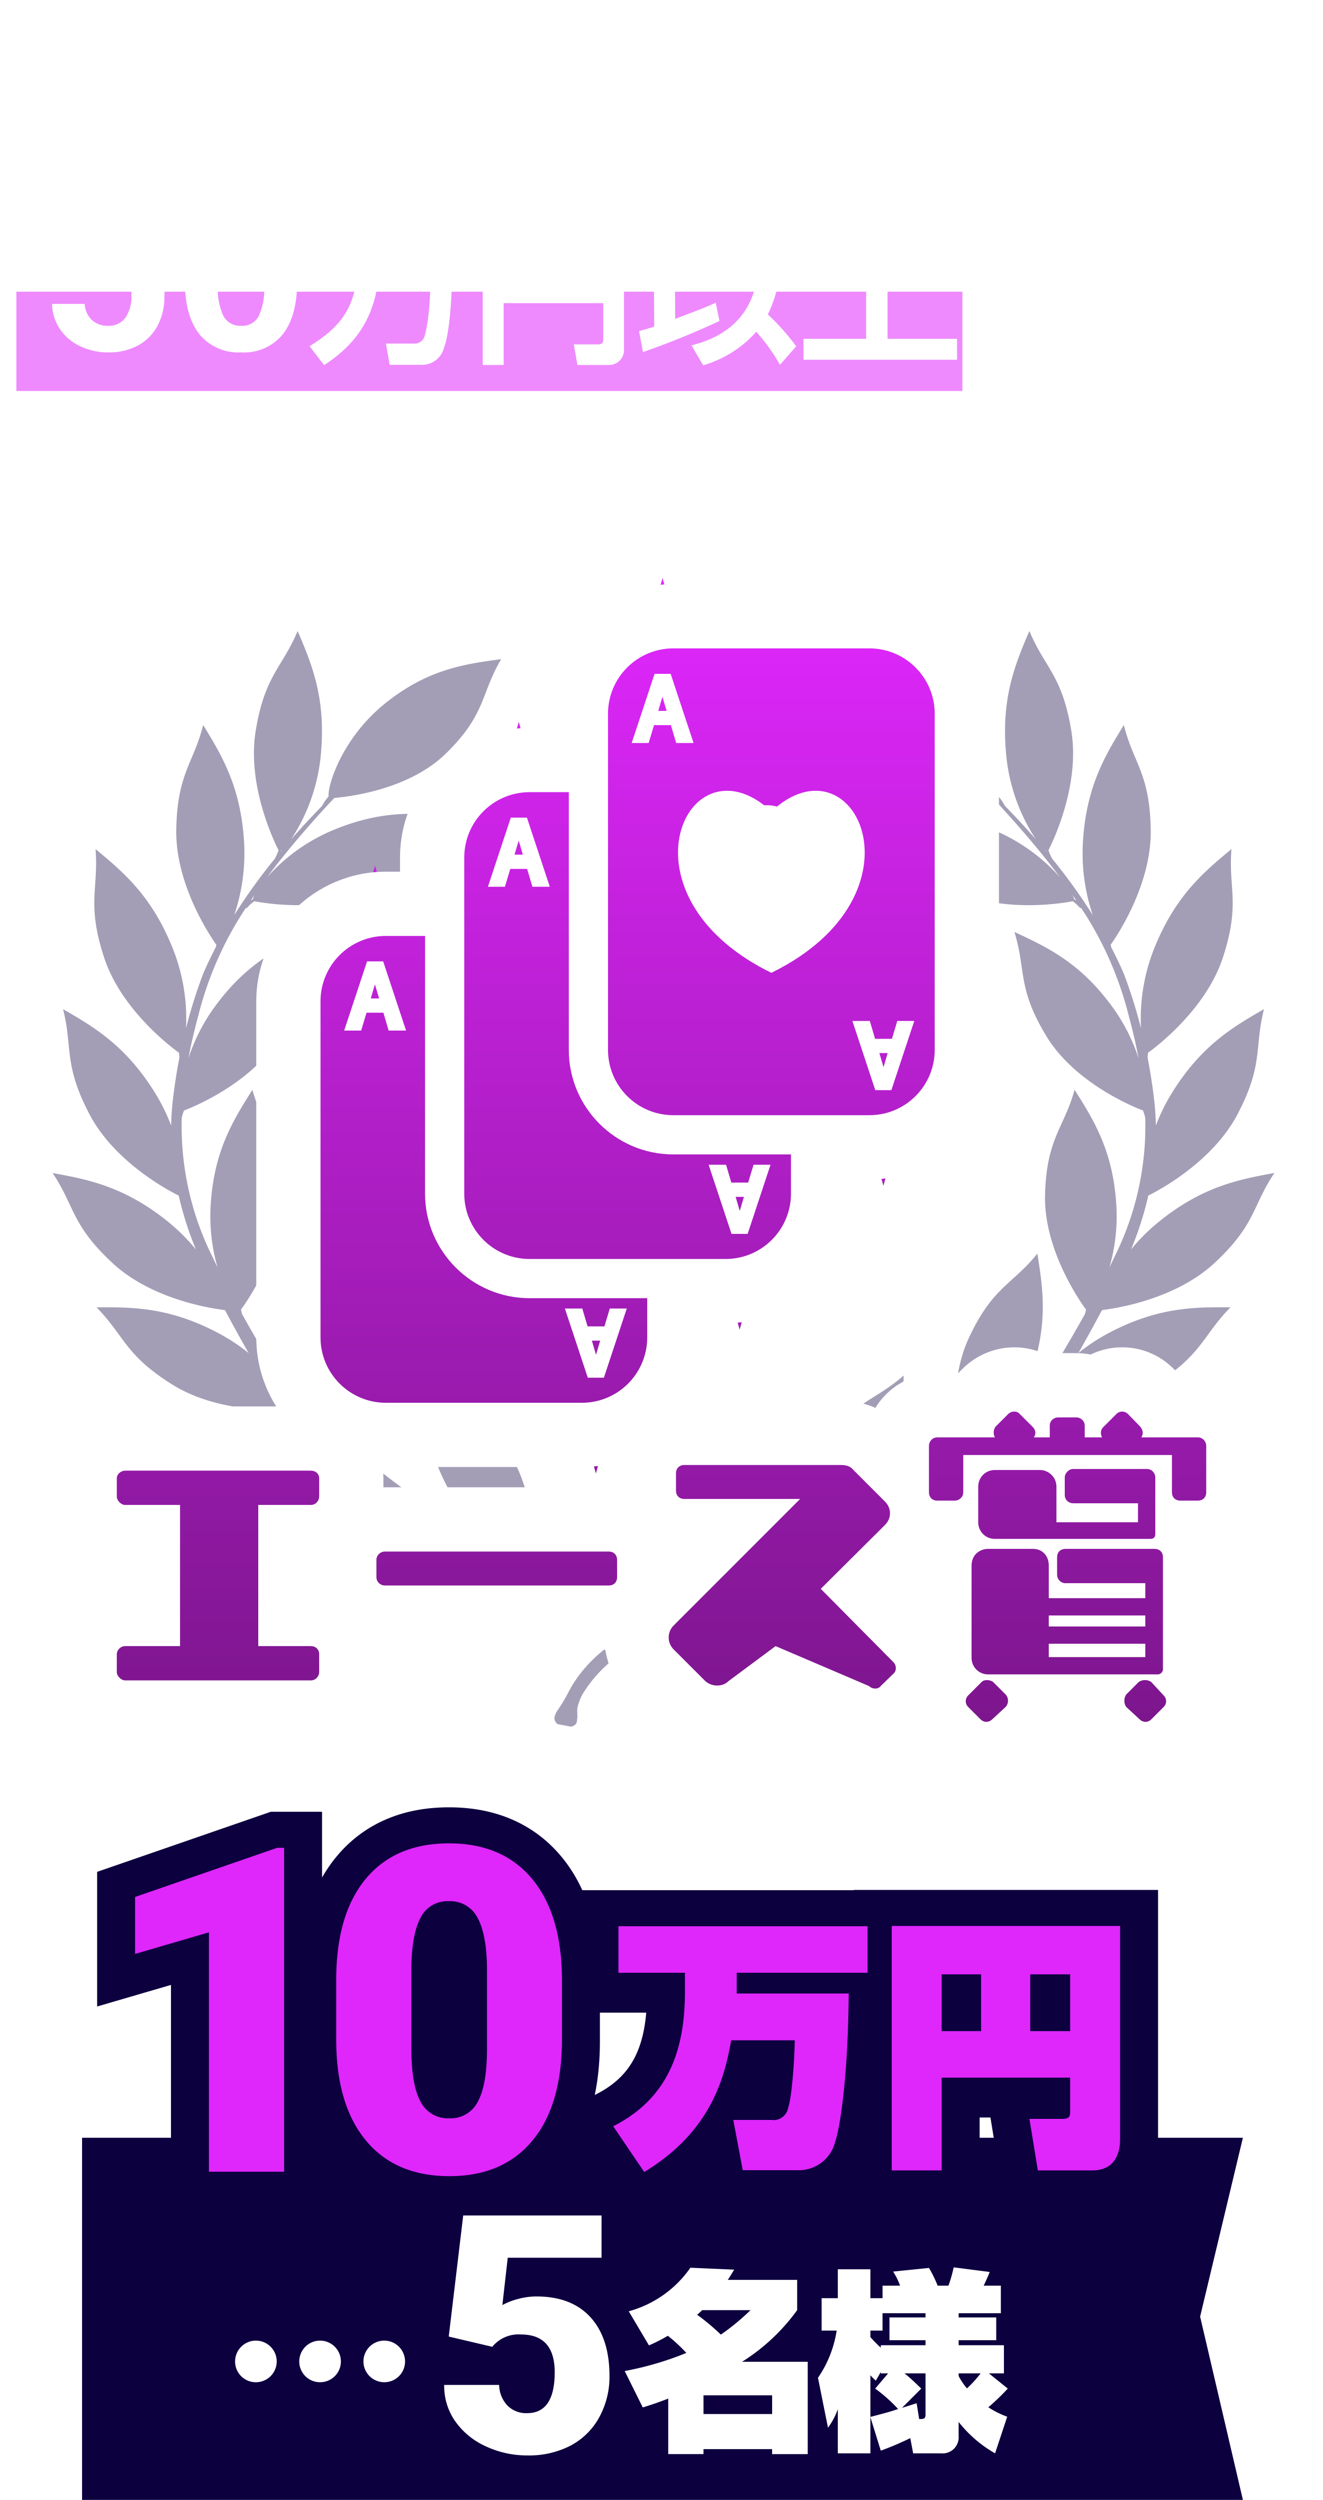
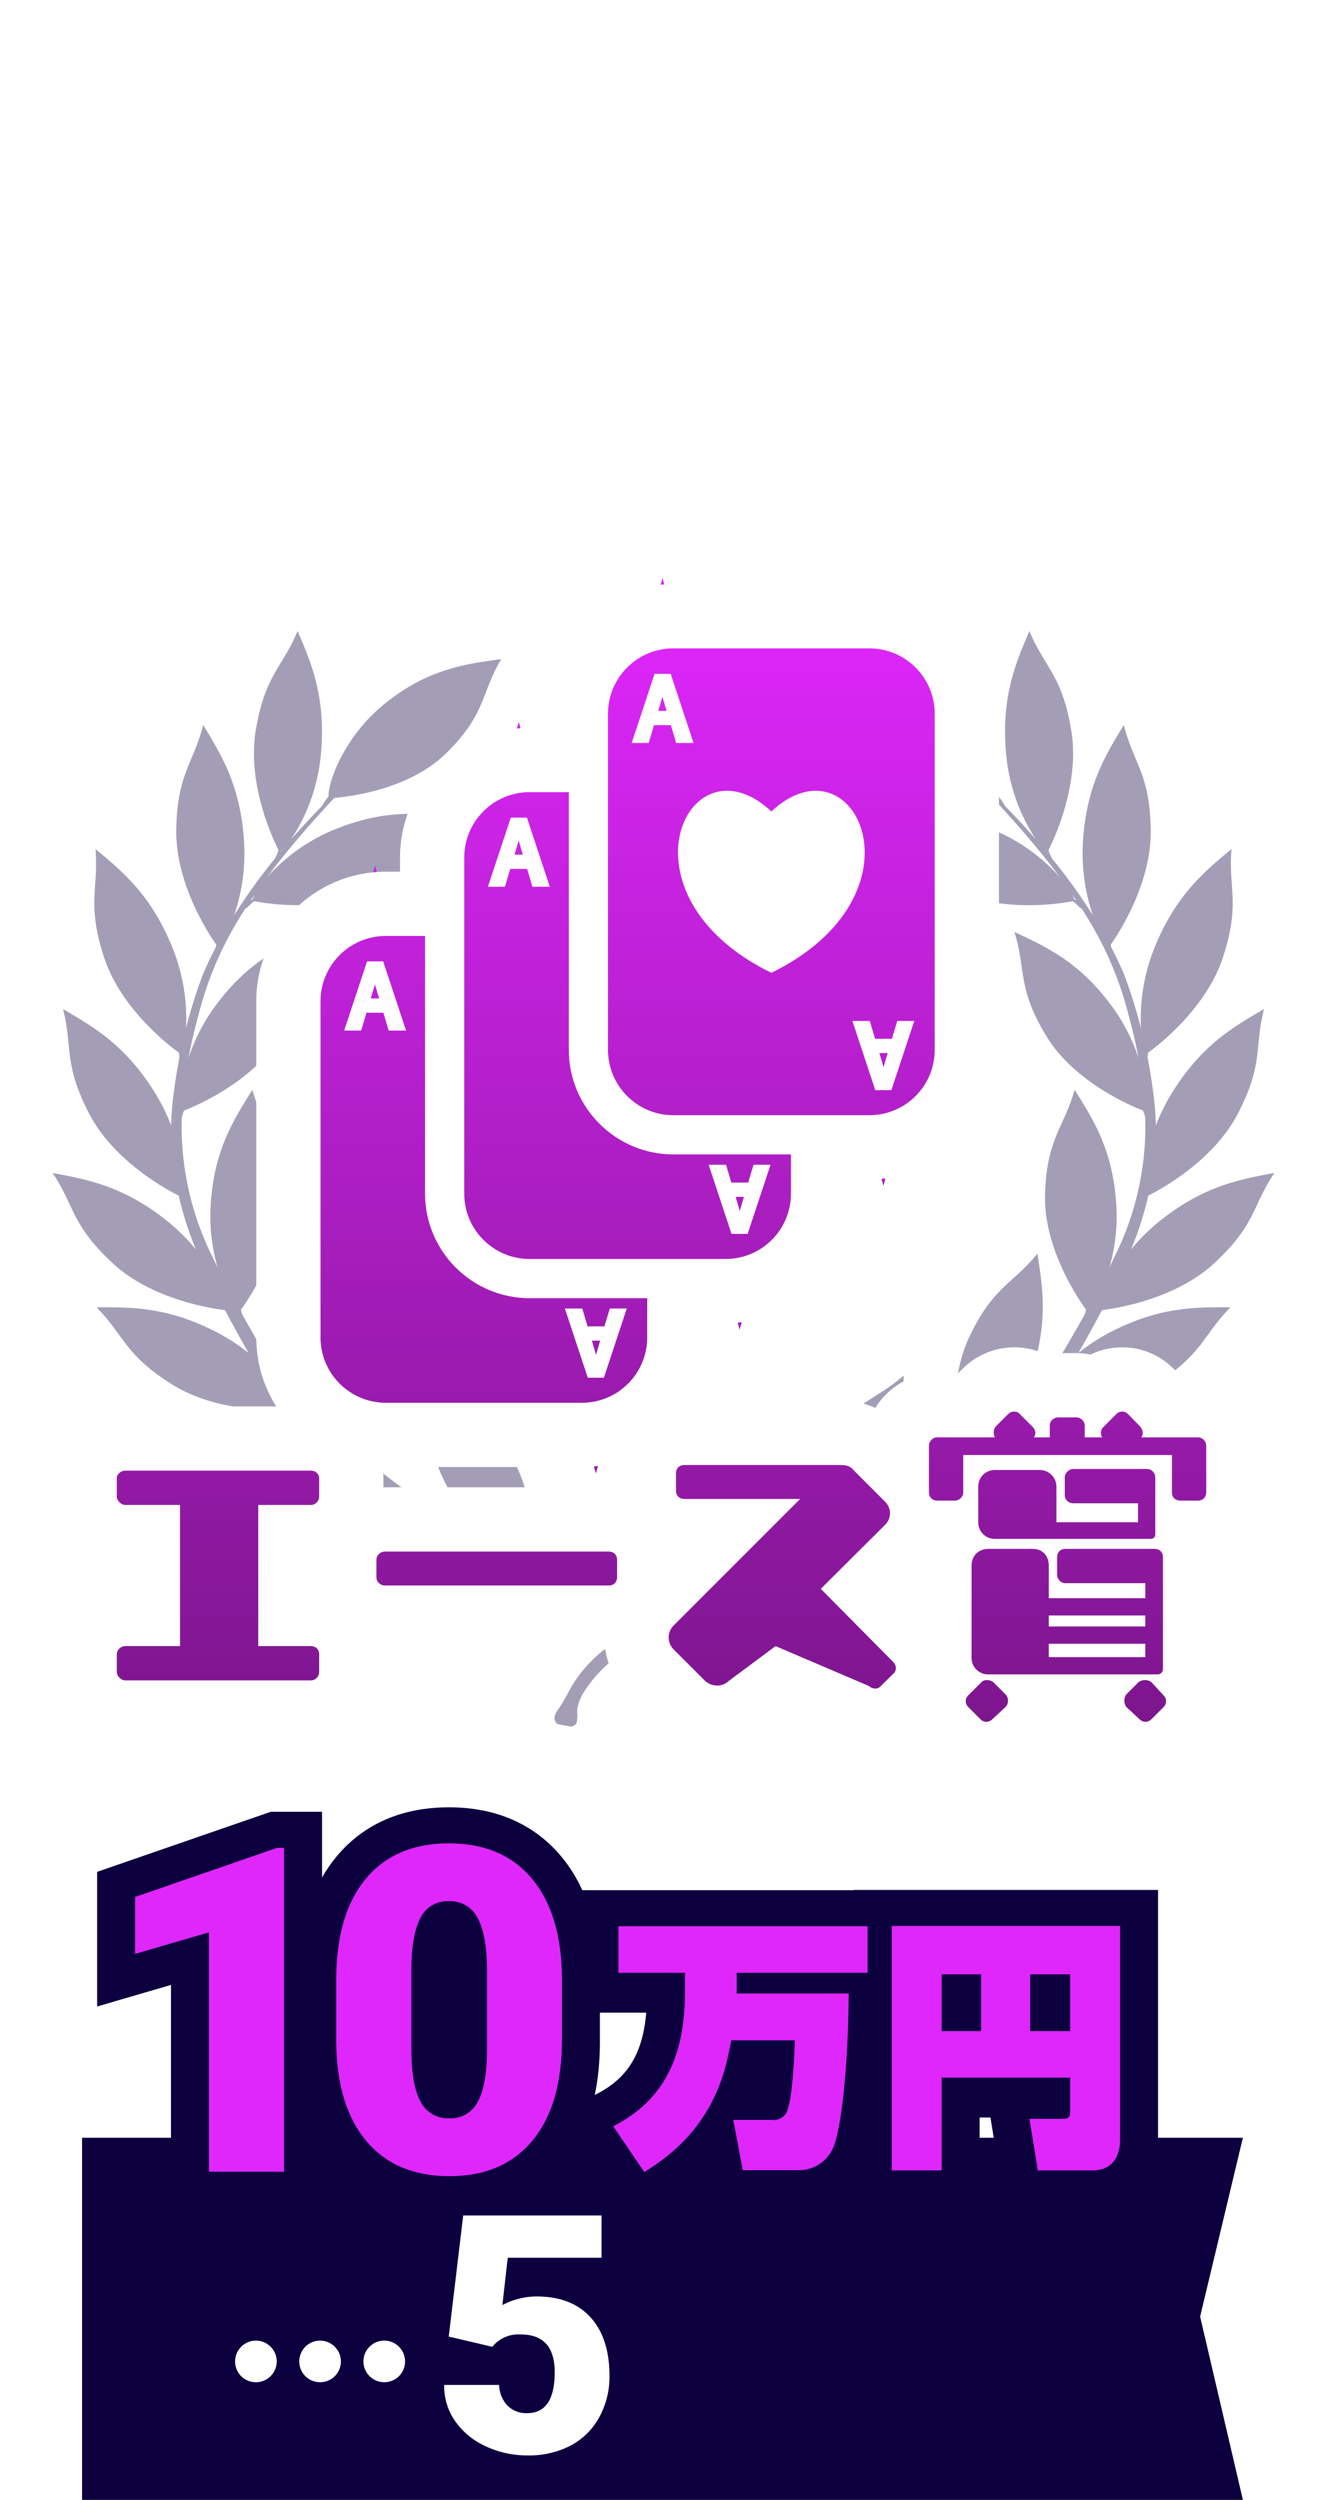
<svg xmlns="http://www.w3.org/2000/svg" width="226.561" height="428" viewBox="0 0 226.561 428">
  <defs>
    <linearGradient id="linear-gradient" x1="0.5" x2="0.5" y2="1" gradientUnits="objectBoundingBox">
      <stop offset="0" stop-color="#e227ff" />
      <stop offset="1" stop-color="#791589" />
    </linearGradient>
    <filter id="中マド_3" x="0" y="91.006" width="226.561" height="223.787" filterUnits="userSpaceOnUse">
      <feOffset dy="3" input="SourceAlpha" />
      <feGaussianBlur stdDeviation="3" result="blur" />
      <feFlood flood-opacity="0.161" />
      <feComposite operator="in" in2="blur" />
      <feComposite in="SourceGraphic" />
    </filter>
  </defs>
  <g id="pre1" transform="translate(1603.812 -1868.643)">
-     <rect id="長方形_41" data-name="長方形 41" width="162" height="17" transform="translate(-1601 1918.583)" fill="#e027fd" opacity="0.54" />
    <path id="パス_632" data-name="パス 632" d="M-39.9-15.232a31.913,31.913,0,0,0,4.34-2.212,24.99,24.99,0,0,0,3.752,3,61.055,61.055,0,0,1-9.828,2.128l1.12,3.416a62.89,62.89,0,0,0,12.6-3.388,42.41,42.41,0,0,0,12.348,3.36l1.2-3.416A35.529,35.529,0,0,1-23.94-14.28a22.736,22.736,0,0,0,5.6-4.816v-3.08H-29.932c.28-.364.448-.588.952-1.316l-3.92-.448c-2.408,2.688-4.676,4.088-8.652,5.628ZM-23.044-19.1A13.821,13.821,0,0,1-27.776-15.9,25.926,25.926,0,0,1-32.62-19.1ZM-38.192-9.128V2.632h3.528v-1.2h13.356v1.2h3.5V-9.128ZM-21.308-6.1v4.4H-34.664V-6.1ZM-4.34-13.888H11.536v-9.1H-4.34ZM8.26-20.72v1.484H-1.092V-20.72Zm0,3.248v1.512H-1.092v-1.512ZM.364-6.1A16.269,16.269,0,0,1-7.252-1.932L-5.964.5A16.339,16.339,0,0,0,3.556-6.1H5.208A15.455,15.455,0,0,1-2.8.5L-.784,2.828A16.433,16.433,0,0,0,8.064-6.1H9.24A41.515,41.515,0,0,1,8.876-1.68c-.112.644-.224,1.12-1.12,1.12H4.424l.5,3.052H8.96A2.471,2.471,0,0,0,11.648.868c.784-1.792.9-9.408.9-9.576H1.036c.364-.5.532-.812.868-1.344h11.34v-2.632H-5.6v2.632h4.34a10.438,10.438,0,0,1-4.228,3.36l-.084-1.316a16.111,16.111,0,0,1-1.848.756v-7.364h1.848v-3.332H-7.42V-23.8h-3.332v5.852h-2.52v3.332h2.52V-6.16c-1.26.392-2.016.56-2.856.756l.364,3.64A72.239,72.239,0,0,0-5.656-4.592l.476.756A14.259,14.259,0,0,0-1.484-6.1ZM36.68-10.836A21.908,21.908,0,0,0,34.1-14.924L31.92-13.776a32.725,32.725,0,0,1,2.52,4.2Zm3.668-1.932a20.3,20.3,0,0,0-2.548-3.78L35.588-15.4a26.653,26.653,0,0,1,2.576,3.976Zm-.364-9.016c-2.856.112-15.68.588-18.088.728-2.072.112-4.312.252-6.188.252l.14,3.92c1.764-.168,10.416-.9,12.376-1.064-6.664,4.256-7.168,8.9-7.168,10.724A7.633,7.633,0,0,0,25.4-.56C27.972.7,30.828,1.288,36.96,1.316l.532-4C25.844-2.3,24.92-5.572,24.92-7.728c0-3.5,3.052-6.44,4.648-7.672A11.947,11.947,0,0,1,36.6-18.088c1.036-.028,2.856.028,3.5.028Zm-144.16,43.8,1.641-14.453H-86.6V12.27H-97.906l-.7,6.113a8.949,8.949,0,0,1,4.277-1.074,8.2,8.2,0,0,1,6.367,2.52,10.064,10.064,0,0,1,2.3,7.051,10.31,10.31,0,0,1-1.162,4.932,8.2,8.2,0,0,1-3.33,3.379,10.4,10.4,0,0,1-5.117,1.2,11.039,11.039,0,0,1-4.785-1.045,8.488,8.488,0,0,1-3.486-2.939A8.011,8.011,0,0,1-104.9,28.09h5.586a4.172,4.172,0,0,0,1.24,2.764,3.932,3.932,0,0,0,2.783.986,3.47,3.47,0,0,0,2.949-1.377,6.379,6.379,0,0,0,1.035-3.9A5.275,5.275,0,0,0-92.5,22.855a4.372,4.372,0,0,0-3.379-1.289,4.886,4.886,0,0,0-3.262,1.055l-.547.508Zm41.25,2.227q0,5.9-2.441,9.023a8.522,8.522,0,0,1-7.148,3.125,8.582,8.582,0,0,1-7.109-3.066q-2.461-3.066-2.52-8.789V19.3q0-5.957,2.471-9.043a8.586,8.586,0,0,1,7.119-3.086,8.594,8.594,0,0,1,7.109,3.057q2.461,3.057,2.52,8.779Zm-5.645-5.755a10.414,10.414,0,0,0-.967-5.152,3.267,3.267,0,0,0-3.018-1.613,3.209,3.209,0,0,0-2.939,1.535,9.745,9.745,0,0,0-1.006,4.8v6.921a10.931,10.931,0,0,0,.947,5.171,3.224,3.224,0,0,0,3.037,1.691,3.17,3.17,0,0,0,2.988-1.623,10.67,10.67,0,0,0,.957-4.966Zm28.464,5.5c-.056,6.72-.952,9.464-1.008,9.66a1.747,1.747,0,0,1-1.848,1.232h-4.76l.644,3.64h5.432a3.845,3.845,0,0,0,3.836-2.828c1.344-3.556,1.428-12.152,1.484-15.092H-48.843c0-.392.028-.784.028-1.372v-2.8h14.9V12.984H-60.267v3.444h7.784v2.8c0,8.092-1.652,11.984-8.316,16.1l2.492,3.248c3.976-2.632,8.288-6.524,9.268-14.588Zm29.6,10.22c0,.448-.14.812-.868.812h-4.172l.616,3.528h5.292a2.563,2.563,0,0,0,2.688-2.716V12.984H-31.147V38.548h3.584V27.964h17.052ZM-27.563,16.316h6.748v8.428h-6.748Zm10.248,0h6.8v8.428h-6.8Zm37.436-3.528-3.78-.028-.084,5.852c-.084,4.9-.336,13.748-11.648,16.576L6.6,38.6a19.3,19.3,0,0,0,9.1-5.74,32.909,32.909,0,0,1,4.06,5.656l2.772-3.164a39.385,39.385,0,0,0-4.844-5.46,24.224,24.224,0,0,0,2.324-10.864ZM-3.707,36.336a139.7,139.7,0,0,0,13.1-5.32L8.753,27.88c-1.68.784-2.212.98-6.944,2.772L1.725,12.62l-3.64.056.14,19.292c-1.456.476-1.876.588-2.6.784Zm7.9-20.664a41.811,41.811,0,0,1,5.6,7.476l3.136-2.38a38.738,38.738,0,0,0-5.992-7.252ZM34.513,12.2V34.068H23.789v3.584H50.081V34.068h-11.9V23.708H48.429V20.1H38.181V12.2ZM61.981,33.872V38.6h3.108V33.872H73.6V35.02c0,.2-.028.588-.672.588H70.073l.364,3h3.752c1.708,0,2.464-.784,2.464-2.436v-2.3h1.428V31.436H76.653v-7H70.8v-1.12h7.28V20.852H74.3V19.48h2.352V17.352H74.3V16.064h3.192v-2.52H74.3V12.116H71.249v1.428H67.441V12.116h-3v1.428H61.337v2.52h3.108v1.288H62.121V19.48h2.324v1.372H60.693v2.464h7.112v1.12H61.981v7H60.693v2.436Zm-9.408-2.044h7.616V12.816H52.573ZM67.805,26.62v1.4H65.089v-1.4Zm5.8,0v1.4H70.8v-1.4Zm-5.8,3.36v1.456H65.089V29.98Zm5.8,0v1.456H70.8V29.98ZM57.557,20.992v2.464H55.429V20.992Zm0-5.04V18.3H55.429V15.952Zm0,10.248v2.52H55.429V26.2ZM71.249,16.064v1.288H67.441V16.064Zm0,3.416v1.372H67.441V19.48ZM53.469,32.136a12.183,12.183,0,0,1-2.184,4.788l2.436,1.82a16.675,16.675,0,0,0,2.324-5.572Zm3.3,1.092a18.778,18.778,0,0,1,1.932,4.788l2.548-1.064a18.87,18.87,0,0,0-2.072-4.62Zm27.048-16.6h7.364a18.476,18.476,0,0,1-2.94,10.5,19.734,19.734,0,0,1-8.876,7.98l2.352,3.388A22.867,22.867,0,0,0,92.865,24.8c1.82,5.684,5.04,10.024,11.2,13.692l2.408-3.5C96.925,30.064,94.629,22.84,94.825,13.068h-11Z" transform="translate(-1490 1892.583)" fill="#fff" />
    <g id="グループ_117" data-name="グループ 117" transform="translate(-1594.811 1976.669)" opacity="0.38">
      <path id="合体_7" data-name="合体 7" d="M.524,187.155c-.878-.818-.439-1.424-.207-2.029a30.309,30.309,0,0,0,2.042-3.355c3.757-7.334,11.472-11.363,18.8-14.274,6.108-2.427,12.43-4.064,18.445-6.491a7.678,7.678,0,0,0,1.192-1c-.092-1.705-.447-12.557,4.929-20.294,5.539-7.971,8.941-7.729,14.08-12.236-.1,6.165-.229,12.421-4.915,20.531a30.975,30.975,0,0,1-10.181,10.673q1.444-.751,2.848-1.612a163.986,163.986,0,0,0,22.049-15.147c-.386-1.664-2.609-12.291,1.349-20.84,4.079-8.809,7.471-9.157,11.754-14.484.964,6.09,1.92,12.273-1.294,21.071a31.662,31.662,0,0,1-3.884,7.4,56.531,56.531,0,0,0,8.116-9.17c1.748-2.915,3.5-5.9,5.187-8.919a8,8,0,0,0,.2-.8c-1.013-1.375-7.264-10.253-7.014-19.671.257-9.7,3.234-11.367,5.057-17.955,3.3,5.21,6.624,10.51,7.156,19.861a31.651,31.651,0,0,1-1.185,10.543q.431-.883.846-1.767a49.988,49.988,0,0,0,5.282-23.842,7.8,7.8,0,0,0-.384-1.245c-1.6-.607-11.659-4.685-16.549-12.738-5.039-8.3-3.438-11.307-5.472-17.833,5.593,2.595,11.26,5.248,16.772,12.82a31.664,31.664,0,0,1,4.494,8.8c-.446-2.369-1.011-4.779-1.679-7.249A59.482,59.482,0,0,0,90.2,47.42a.927.927,0,0,1-.17.021,7.626,7.626,0,0,0-1.271-1.17c-1.676.327-12.376,2.173-20.78-2.086C59.325,39.8,59.1,36.394,53.925,31.924c6.12-.748,12.334-1.484,21.012,2.039a31.145,31.145,0,0,1,11.635,8.214c-3.126-4.21-6.572-8.2-10.047-12.015l-.007,0,0-.01-.238-.261q-.614-.655-1.234-1.306c-2.964-.253-12.824-1.527-19.022-7.535C49.047,14.291,50,10.752,46.474,4.824c6.26.84,12.609,1.715,19.9,7.594,7.474,6.026,9.865,14.153,9.661,15.908a7.821,7.821,0,0,1,1.114,1.619c1.813,1.858,3.585,3.766,5.3,5.727a31.721,31.721,0,0,1-5.134-15.048C76.544,11.289,78.949,5.6,81.337,0c2.606,6.285,5.627,7.538,7.185,17.118,1.512,9.3-3.152,18.92-3.916,20.417a7.954,7.954,0,0,0,.652,1.475,98.01,98.01,0,0,1,6.937,9.638A32.945,32.945,0,0,1,90.519,35.92c.6-9.347,3.811-14.625,6.991-19.815,1.661,6.6,4.466,8.279,4.609,17.983.139,9.418-5.88,18.257-6.855,19.626.024.138.052.282.086.432q1.156,2.219,2.151,4.507a86.42,86.42,0,0,1,2.949,9.362,32.5,32.5,0,0,1,2.477-14.183c3.591-8.65,8.335-12.608,13.021-16.492-.561,6.781,1.55,9.278-1.451,18.508C111.586,64.8,103.033,71.224,101.668,72.2a8.364,8.364,0,0,0-.091.833q.643,3.3,1.054,6.651a44.767,44.767,0,0,1,.362,4.987,33.285,33.285,0,0,1,2.922-5.851c4.99-7.926,10.329-11.034,15.6-14.077-1.689,6.591-.026,9.407-4.532,18-4.274,8.154-13.453,13.016-15.275,13.92a57.025,57.025,0,0,1-2.959,9.225,33.3,33.3,0,0,1,5.143-5.052c7.354-5.8,13.426-6.942,19.411-8.046-3.8,5.646-3.172,8.856-10.294,15.449-6.912,6.4-17.51,7.831-19.179,8.021q-.091.116-.185.243c-1.262,2.394-2.574,4.761-3.914,7.114a33.3,33.3,0,0,1,5.475-3.567c8.313-4.315,14.491-4.3,20.577-4.256-4.79,4.832-4.779,8.1-13.013,13.24-7.512,4.688-17.4,4.453-19.949,4.3a91.653,91.653,0,0,1-6.607,6.452,33.824,33.824,0,0,1,10.538-3.985c9.318-1.833,15.321-.071,21.229,1.685-6.04,3.328-6.964,6.5-16.44,9.151-9.2,2.574-19.415-1-21.009-1.6a8.063,8.063,0,0,0-1.5.885l-.059-.014q-2.8,2.218-5.693,4.32a33.31,33.31,0,0,1,7.868-1.559c9.34-.7,15.012,1.749,20.593,4.179-6.3,2.559-7.581,5.57-17.171,7.056-8.545,1.324-17.326-2.559-19.861-3.8-2.384,1.538-4.814,3.008-7.311,4.35a33.252,33.252,0,0,1,4.942-.28c9.365.169,14.786,3.131,20.117,6.068-6.514,1.964-8.064,4.844-17.751,5.435-9.4.574-18.51-5.03-19.922-5.94a7.9,7.9,0,0,0-1.629.545.993.993,0,0,1-.1-.052c-10.3,3.132-21.94,6.153-27.794,15.116a8.168,8.168,0,0,0-1.327,3.069c-.067.57.025,1.176-.017,1.722-.121.537.122,1.113-1.038,1.455Zm40.6-26.867-.119.138.454-.2A2.188,2.188,0,0,1,41.123,160.288ZM89,45.912c.125.08.252.163.378.248q-.342-.514-.692-1.023A3.463,3.463,0,0,1,89,45.912Zm-4.755-8.13-.034-.129a1.832,1.832,0,0,1-.184-.131Z" transform="translate(85.941)" fill="#0c003f" />
      <path id="合体_8" data-name="合体 8" d="M119.384,186.14c-.043-.546.05-1.152-.017-1.722a8.168,8.168,0,0,0-1.327-3.069c-5.854-8.963-17.493-11.983-27.794-15.116a1,1,0,0,1-.1.052,7.9,7.9,0,0,0-1.629-.545c-1.412.91-10.52,6.514-19.922,5.94-9.687-.591-11.237-3.471-17.751-5.435,5.331-2.937,10.753-5.9,20.117-6.068a33.255,33.255,0,0,1,4.942.28c-2.5-1.342-4.926-2.812-7.311-4.35-2.535,1.246-11.316,5.129-19.861,3.8-9.591-1.486-10.867-4.5-17.171-7.056,5.58-2.43,11.253-4.878,20.593-4.179a33.32,33.32,0,0,1,7.868,1.559q-2.888-2.1-5.693-4.32l-.059.014a8.073,8.073,0,0,0-1.5-.885c-1.593.6-11.812,4.175-21.009,1.6-9.476-2.653-10.4-5.823-16.44-9.151,5.908-1.756,11.912-3.518,21.23-1.685a33.827,33.827,0,0,1,10.538,3.985,91.653,91.653,0,0,1-6.607-6.452c-2.549.151-12.436.386-19.949-4.3C12.3,123.9,12.31,120.632,7.52,115.8c6.086-.04,12.264-.059,20.577,4.256a33.3,33.3,0,0,1,5.475,3.567c-1.34-2.353-2.652-4.72-3.914-7.114q-.093-.127-.185-.243c-1.669-.19-12.267-1.622-19.179-8.021C3.172,101.652,3.8,98.442,0,92.8c5.986,1.1,12.057,2.246,19.411,8.046a33.314,33.314,0,0,1,5.142,5.052A57.043,57.043,0,0,1,21.6,96.669c-1.823-.9-11-5.766-15.275-13.92-4.505-8.6-2.842-11.412-4.531-18C7.06,67.79,12.4,70.9,17.389,78.824a33.292,33.292,0,0,1,2.922,5.851,44.77,44.77,0,0,1,.362-4.987q.413-3.351,1.054-6.651a8.333,8.333,0,0,0-.091-.833c-1.365-.98-9.918-7.4-12.831-16.357-3-9.23-.89-11.727-1.451-18.508,4.687,3.883,9.43,7.841,13.021,16.492a32.5,32.5,0,0,1,2.477,14.184,86.439,86.439,0,0,1,2.95-9.363q.992-2.288,2.151-4.507c.034-.149.062-.294.086-.432-.975-1.369-6.993-10.208-6.855-19.626.143-9.7,2.948-11.385,4.609-17.983,3.18,5.19,6.389,10.469,6.991,19.815a32.945,32.945,0,0,1-1.675,12.727,98.032,98.032,0,0,1,6.937-9.638,7.963,7.963,0,0,0,.652-1.474c-.764-1.5-5.428-11.12-3.916-20.417C36.34,7.538,39.361,6.285,41.967,0c2.388,5.6,4.793,11.289,4.024,20.624a31.718,31.718,0,0,1-5.134,15.049c1.712-1.961,3.484-3.869,5.3-5.727a7.822,7.822,0,0,1,1.114-1.619c-.2-1.755,2.187-9.882,9.661-15.908,7.292-5.879,13.64-6.754,19.9-7.594-3.526,5.927-2.573,9.467-9.547,16.226-6.2,6.007-16.058,7.282-19.022,7.535q-.62.65-1.234,1.306l-.238.261,0,.01-.007,0C43.3,33.979,39.857,37.968,36.73,42.179a31.142,31.142,0,0,1,11.636-8.216c8.678-3.523,14.892-2.787,21.012-2.039-5.172,4.469-5.4,7.872-14.059,12.26-8.4,4.259-19.1,2.413-20.779,2.086a7.622,7.622,0,0,0-1.271,1.17.926.926,0,0,1-.17-.021,59.483,59.483,0,0,0-8.154,18.49c-.668,2.469-1.233,4.881-1.679,7.249a31.672,31.672,0,0,1,4.494-8.8c5.512-7.572,11.179-10.226,16.772-12.82C42.5,58.062,44.1,61.072,39.06,69.369,34.169,77.422,24.106,81.5,22.51,82.107a7.8,7.8,0,0,0-.384,1.245,50,50,0,0,0,5.281,23.842q.415.884.846,1.768a31.643,31.643,0,0,1-1.185-10.543c.533-9.351,3.859-14.651,7.156-19.861,1.824,6.588,4.8,8.251,5.057,17.955.249,9.418-6,18.3-7.014,19.671a8,8,0,0,0,.2.8c1.684,3.021,3.439,6,5.187,8.919a56.531,56.531,0,0,0,8.117,9.17,31.665,31.665,0,0,1-3.884-7.4c-3.214-8.8-2.258-14.981-1.294-21.071,4.284,5.327,7.675,5.676,11.754,14.484,3.958,8.548,1.735,19.174,1.349,20.84a163.993,163.993,0,0,0,22.049,15.147c.935.577,1.885,1.111,2.849,1.612A30.978,30.978,0,0,1,68.408,148c-4.685-8.11-4.812-14.366-4.915-20.531,5.139,4.507,8.541,4.264,14.08,12.236C82.949,147.445,82.6,158.3,82.5,160a7.684,7.684,0,0,0,1.193,1c6.015,2.427,12.337,4.063,18.445,6.49,7.333,2.912,15.047,6.941,18.8,14.274a30.367,30.367,0,0,0,2.042,3.355c.232.6.671,1.211-.207,2.029l-2.357.44C119.262,187.253,119.506,186.677,119.384,186.14ZM82.3,160.426l-.119-.138a2.19,2.19,0,0,1-.335-.059ZM33.923,46.16c.126-.085.253-.168.378-.248a3.466,3.466,0,0,1,.314-.775Q34.266,45.647,33.923,46.16Zm5.167-8.508-.034.129.218-.261A1.833,1.833,0,0,1,39.09,37.652Z" fill="#0c003f" />
    </g>
    <g transform="matrix(1, 0, 0, 1, -1603.81, 1868.64)" filter="url(#中マド_3)">
      <g id="中マド_3-2" data-name="中マド 3" transform="translate(20 108.01)" stroke-linecap="round" stroke-linejoin="round" stroke-miterlimit="10" fill="url(#linear-gradient)">
        <path d="M 176.158 189.287 C 174.321 189.287 172.586 188.563 171.271 187.248 L 169.146 185.288 C 168.073 183.985 167.439 182.565 167.207 181.164 L 158.064 181.164 C 157.857 182.62 157.195 184.022 156.079 185.139 L 153.644 187.396 C 152.484 188.563 150.749 189.287 148.912 189.287 C 147.073 189.287 145.337 188.562 144.022 187.245 L 141.917 185.139 C 140.603 183.828 139.878 182.091 139.878 180.253 C 139.878 178.644 140.434 177.112 141.456 175.873 C 141.081 174.925 140.876 173.893 140.876 172.814 L 140.876 157.025 C 140.876 155.189 141.439 153.509 142.407 152.145 C 142.331 151.905 142.265 151.659 142.21 151.41 L 140.505 151.41 C 139.41 151.41 138.381 151.168 137.47 150.734 C 137.061 151.929 136.375 153.03 135.444 153.961 L 128.325 161.042 L 136.888 169.684 C 138.268 171.064 139.007 172.999 138.898 174.977 L 138.762 177.431 L 136.419 179.843 L 134.877 181.376 C 133.642 182.771 131.823 183.586 129.881 183.586 C 128.526 183.586 127.195 183.188 126.071 182.466 L 113.56 177.119 L 108.048 181.218 C 107.12 182.228 105.045 183.074 102.813 183.074 C 100.69 183.074 98.659 182.299 97.096 180.893 L 91.471 175.278 C 89.882 173.69 89.006 171.579 89.006 169.337 C 89.006 167.096 89.881 164.986 91.472 163.396 L 103.742 151.125 L 97.185 151.125 C 93.302 151.125 90.26 148.083 90.26 144.2 L 90.26 141.236 C 90.26 137.353 93.302 134.312 97.185 134.312 L 123.975 134.312 C 127.46 134.312 129.447 135.943 130.5 137.312 L 133.579 140.351 L 133.579 136.505 C 133.579 132.687 136.686 129.58 140.505 129.58 L 146.475 129.58 L 148.758 127.2 C 150.049 125.907 151.847 125.163 153.686 125.163 C 155.376 125.163 156.962 125.768 158.177 126.853 C 159.09 126.409 160.114 126.16 161.196 126.16 L 164.331 126.16 C 165.49 126.16 166.583 126.446 167.544 126.952 C 168.823 125.795 170.452 125.163 172.168 125.163 C 174.007 125.163 175.743 125.888 177.058 127.204 L 179.215 129.419 C 179.258 129.472 179.301 129.526 179.343 129.58 L 185.136 129.58 C 188.954 129.58 192.061 132.687 192.061 136.505 L 192.061 144.485 C 192.061 148.368 189.019 151.41 185.136 151.41 L 183.339 151.41 L 183.339 151.496 C 184.167 152.637 184.651 154.052 184.651 155.6 L 184.651 174.809 C 184.651 175.516 184.528 176.201 184.303 176.843 C 184.868 177.839 185.192 179.023 185.192 180.253 C 185.192 182.091 184.467 183.828 183.15 185.143 L 181.045 187.248 C 179.733 188.562 177.997 189.287 176.158 189.287 Z M 33.23 182.19 L 1.425 182.19 C -2.329 182.19 -5.5 179.019 -5.5 175.265 L -5.5 172.244 C -5.5 168.426 -2.394 165.319 1.425 165.319 L 5.329 165.319 L 5.329 152.151 L 1.425 152.151 C -2.329 152.151 -5.5 148.98 -5.5 145.226 L -5.5 142.091 C -5.5 138.335 -2.394 135.28 1.425 135.28 L 33.23 135.28 C 37.114 135.28 40.156 138.272 40.156 142.091 L 40.156 145.226 C 40.156 149.045 37.049 152.151 33.23 152.151 L 29.725 152.151 L 29.725 165.319 L 33.23 165.319 C 37.114 165.319 40.156 168.361 40.156 172.244 L 40.156 175.265 C 40.156 179.083 37.049 182.19 33.23 182.19 Z M 84.246 165.945 L 45.884 165.945 C 42.066 165.945 38.959 162.838 38.959 159.02 L 38.959 156.057 C 38.959 152.238 42.066 149.131 45.884 149.131 L 84.246 149.131 C 88.129 149.131 91.171 152.173 91.171 156.057 L 91.171 159.02 C 91.171 162.903 88.129 165.945 84.246 165.945 Z M 82.041 141.259 L 80.191 134.649 C 80.009 134.655 79.826 134.658 79.642 134.658 L 46.074 134.658 C 36.871 134.658 29.384 127.171 29.384 117.968 L 29.384 60.423 C 29.384 52.535 34.886 45.907 42.254 44.175 L 44.222 37.198 L 46.054 43.734 C 46.061 43.734 46.067 43.734 46.074 43.734 L 52.787 43.734 L 54.001 43.734 L 54.001 35.807 C 54.001 27.918 59.503 21.29 66.87 19.558 L 68.839 12.581 L 70.671 19.117 C 70.677 19.117 70.684 19.117 70.691 19.117 L 77.405 19.117 L 78.618 19.117 L 78.618 11.19 C 78.618 3.303 84.116 -3.323 91.481 -5.057 L 93.452 -12.051 L 95.288 -5.5 C 95.294 -5.5 95.301 -5.5 95.308 -5.5 L 128.876 -5.5 C 138.079 -5.5 145.566 1.987 145.566 11.19 L 145.566 68.735 C 145.566 76.404 140.367 82.881 133.309 84.827 L 131.278 92.019 L 129.428 85.416 C 129.244 85.422 129.061 85.425 128.876 85.425 L 120.949 85.425 L 120.949 86.638 L 120.949 93.352 C 120.949 101.02 115.75 107.498 108.692 109.444 L 106.659 116.642 L 104.808 110.032 C 104.626 110.038 104.443 110.041 104.259 110.041 L 96.332 110.041 L 96.332 111.255 L 96.332 117.968 C 96.332 125.637 91.133 132.115 84.074 134.061 L 82.041 141.259 Z M 104.501 29.877 C 103.061 29.877 102.156 31.578 101.819 33.035 C 100.739 37.695 103.573 44.316 112.092 49.312 C 120.611 44.316 123.445 37.695 122.365 33.035 C 122.027 31.578 121.123 29.877 119.684 29.877 C 118.647 29.877 117.25 30.628 115.851 31.939 L 112.092 35.458 L 108.333 31.938 C 106.933 30.628 105.537 29.877 104.501 29.877 Z" stroke="none" />
        <path d="M 176.158 183.787 C 176.515 183.787 176.871 183.644 177.156 183.359 L 179.264 181.25 C 179.835 180.68 179.835 179.825 179.264 179.255 L 177.156 176.975 C 176.586 176.519 175.56 176.519 174.989 176.975 L 172.88 179.084 C 172.425 179.654 172.425 180.68 172.88 181.25 L 175.16 183.359 C 175.446 183.644 175.802 183.787 176.158 183.787 M 148.912 183.787 C 149.268 183.787 149.625 183.644 149.91 183.359 L 152.19 181.25 C 152.759 180.68 152.759 179.654 152.19 179.084 L 150.081 176.975 C 149.51 176.519 148.484 176.519 148.086 176.975 L 145.806 179.255 C 145.235 179.825 145.235 180.68 145.806 181.25 L 147.915 183.359 C 148.199 183.644 148.556 183.787 148.912 183.787 M 129.881 178.086 C 130.259 178.086 130.615 177.944 130.815 177.659 L 132.981 175.55 C 133.551 175.094 133.551 174.125 132.981 173.555 L 120.555 161.015 L 131.555 150.071 C 132.696 148.931 132.696 147.221 131.555 146.081 L 126.141 140.666 C 125.571 139.925 124.715 139.812 123.974 139.812 L 97.185 139.812 C 96.329 139.812 95.76 140.381 95.76 141.236 L 95.76 144.2 C 95.76 145.055 96.329 145.625 97.185 145.625 L 117.02 145.625 L 95.361 167.285 C 94.22 168.425 94.22 170.249 95.361 171.389 L 100.775 176.804 C 101.916 177.83 103.74 177.83 104.766 176.804 L 112.815 170.819 L 128.819 177.659 C 129.104 177.944 129.504 178.086 129.881 178.086 M 33.23 176.69 C 34.086 176.69 34.656 175.949 34.656 175.265 L 34.656 172.244 C 34.656 171.389 34.086 170.819 33.23 170.819 L 24.225 170.819 L 24.225 146.651 L 33.23 146.651 C 34.086 146.651 34.656 145.91 34.656 145.226 L 34.656 142.091 C 34.656 141.35 34.086 140.78 33.23 140.78 L 1.425 140.78 C 0.74 140.78 -0 141.35 -0 142.091 L -0 145.226 C -0 145.91 0.74 146.651 1.425 146.651 L 10.829 146.651 L 10.829 170.819 L 1.425 170.819 C 0.74 170.819 -0 171.389 -0 172.244 L -0 175.265 C -0 175.949 0.74 176.69 1.425 176.69 L 33.23 176.69 M 178.296 175.664 C 178.695 175.664 179.151 175.265 179.151 174.809 L 179.151 155.6 C 179.151 154.745 178.581 154.175 177.725 154.175 L 162.449 154.175 C 161.594 154.175 161.025 154.745 161.025 155.6 L 161.025 158.621 C 161.025 159.305 161.594 160.046 162.449 160.046 L 176.13 160.046 L 176.13 162.611 L 159.599 162.611 L 159.599 157.025 C 159.599 155.315 158.46 154.175 156.921 154.175 L 149.226 154.175 C 147.629 154.175 146.375 155.315 146.375 157.025 L 146.375 172.814 C 146.375 174.41 147.629 175.664 149.226 175.664 L 178.296 175.664 M 159.599 170.42 L 176.13 170.42 L 176.13 172.7 L 159.599 172.7 L 159.599 170.42 M 159.599 165.575 L 176.13 165.575 L 176.13 167.456 L 159.599 167.456 L 159.599 165.575 M 84.246 160.445 C 85.101 160.445 85.671 159.875 85.671 159.02 L 85.671 156.057 C 85.671 155.201 85.101 154.631 84.246 154.631 L 45.884 154.631 C 45.201 154.631 44.459 155.201 44.459 156.057 L 44.459 159.02 C 44.459 159.875 45.201 160.445 45.884 160.445 L 84.246 160.445 M 176.984 152.465 C 177.555 152.465 177.839 152.18 177.839 151.61 L 177.839 141.92 C 177.839 141.236 177.27 140.495 176.415 140.495 L 163.761 140.495 C 163.019 140.495 162.336 141.236 162.336 141.92 L 162.336 144.942 C 162.336 145.796 163.019 146.366 163.761 146.366 L 174.876 146.366 L 174.876 149.615 L 160.911 149.615 L 160.911 143.516 C 160.911 141.92 159.599 140.666 158.06 140.666 L 150.365 140.666 C 148.77 140.666 147.516 141.92 147.516 143.516 L 147.516 149.615 C 147.516 151.211 148.77 152.465 150.365 152.465 L 176.984 152.465 M 185.136 145.91 C 185.991 145.91 186.561 145.34 186.561 144.485 L 186.561 136.505 C 186.561 135.821 185.991 135.08 185.136 135.08 L 175.446 135.08 C 175.844 134.51 175.731 133.826 175.275 133.256 L 173.166 131.09 C 172.596 130.52 171.741 130.52 171.171 131.09 L 168.891 133.37 C 168.435 133.826 168.435 134.51 168.72 135.08 L 165.755 135.08 L 165.755 133.085 C 165.755 132.23 165.015 131.66 164.331 131.66 L 161.196 131.66 C 160.454 131.66 159.77 132.23 159.77 133.085 L 159.77 135.08 L 157.034 135.08 C 157.49 134.51 157.32 133.826 156.921 133.37 L 154.64 131.09 C 154.185 130.52 153.216 130.52 152.646 131.09 L 150.479 133.256 C 150.081 133.826 150.081 134.51 150.365 135.08 L 140.505 135.08 C 139.65 135.08 139.079 135.821 139.079 136.505 L 139.079 144.485 C 139.079 145.34 139.65 145.91 140.505 145.91 L 143.525 145.91 C 144.21 145.91 144.951 145.34 144.951 144.485 L 144.951 138.101 L 180.69 138.101 L 180.69 144.485 C 180.69 145.34 181.26 145.91 182.115 145.91 L 185.136 145.91 M 79.642 129.158 C 85.823 129.158 90.832 124.149 90.832 117.968 L 90.832 111.254 L 70.691 111.254 C 60.818 111.254 52.787 103.224 52.787 93.352 L 52.787 49.234 L 46.074 49.234 C 39.894 49.234 34.884 54.243 34.884 60.423 L 34.884 117.968 C 34.884 124.149 39.894 129.158 46.074 129.158 L 79.642 129.158 M 76.734 113.024 L 79.716 113.024 L 80.618 116.078 L 83.507 116.078 L 84.424 113.024 L 87.332 113.024 L 83.412 124.863 L 80.654 124.863 L 76.734 113.024 M 42.762 62.375 L 41.845 65.432 L 38.937 65.432 L 42.857 53.592 L 45.615 53.592 L 49.535 65.432 L 46.553 65.432 L 45.651 62.375 L 42.762 62.375 M 82.065 120.94 C 82.216 120.405 82.778 118.521 82.778 118.521 L 81.353 118.521 C 81.353 118.521 81.904 120.365 82.065 120.94 M 104.259 104.541 C 110.439 104.541 115.449 99.532 115.449 93.352 L 115.449 86.638 L 95.308 86.638 C 85.436 86.638 77.405 78.607 77.405 68.735 L 77.405 24.617 L 70.691 24.617 C 64.511 24.617 59.501 29.626 59.501 35.807 L 59.501 93.352 C 59.501 99.532 64.511 104.541 70.691 104.541 L 104.259 104.541 M 101.351 88.407 L 104.333 88.407 L 105.235 91.462 L 108.124 91.462 L 109.041 88.407 L 111.949 88.407 L 108.029 100.247 L 105.271 100.247 L 101.351 88.407 M 67.379 37.759 L 66.463 40.815 L 63.554 40.815 L 67.473 28.976 L 70.232 28.976 L 74.151 40.815 L 71.17 40.815 L 70.268 37.759 L 67.379 37.759 M 106.682 96.323 C 106.833 95.788 107.395 93.904 107.395 93.904 L 105.97 93.904 C 105.97 93.904 106.521 95.748 106.682 96.323 M 128.876 79.925 C 135.056 79.925 140.066 74.915 140.066 68.735 L 140.066 11.19 C 140.066 5.01 135.056 0 128.876 0 L 95.308 0 C 89.127 0 84.118 5.01 84.118 11.19 L 84.118 68.735 C 84.118 74.915 89.127 79.925 95.308 79.925 L 128.876 79.925 M 125.968 63.79 L 128.95 63.79 L 129.852 66.845 L 132.741 66.845 L 133.658 63.79 L 136.566 63.79 L 132.646 75.63 L 129.888 75.63 L 125.968 63.79 M 104.5 24.377 C 106.824 24.377 109.44 25.44 112.092 27.923 C 126.318 14.605 139.496 42.124 112.092 55.548 C 89.798 44.627 94.363 24.377 104.5 24.377 M 91.996 13.142 L 91.079 16.198 L 88.171 16.198 L 92.091 4.359 L 94.849 4.359 L 98.768 16.198 L 95.786 16.198 L 94.885 13.142 L 91.996 13.142 M 131.299 71.707 C 131.45 71.171 132.011 69.287 132.011 69.287 L 130.587 69.287 C 130.587 69.287 131.138 71.132 131.299 71.707 M 44.916 59.935 C 44.916 59.935 44.365 58.091 44.204 57.515 C 44.053 58.051 43.491 59.935 43.491 59.935 L 44.916 59.935 M 69.533 35.318 C 69.533 35.318 68.982 33.474 68.821 32.899 C 68.67 33.434 68.108 35.318 68.108 35.318 L 69.533 35.318 M 94.149 10.7 C 94.149 10.7 93.599 8.856 93.437 8.281 C 93.286 8.817 92.725 10.7 92.725 10.7 L 94.149 10.7 M 176.158 194.787 C 172.853 194.787 169.736 193.491 167.383 191.138 L 165.411 189.325 C 165.007 188.951 164.631 188.548 164.288 188.118 C 163.916 187.653 163.582 187.167 163.286 186.664 L 161.824 186.664 C 161.313 187.506 160.695 188.301 159.968 189.028 L 157.379 191.434 C 155.334 193.491 152.218 194.787 148.912 194.787 C 145.603 194.787 142.484 193.488 140.13 191.131 L 138.028 189.028 C 137.449 188.451 136.934 187.826 136.487 187.164 C 134.553 188.401 132.265 189.086 129.881 189.086 C 127.657 189.086 125.467 188.481 123.565 187.376 L 114.305 183.419 L 111.727 185.336 C 109.26 187.431 106.136 188.574 102.813 188.574 C 99.329 188.574 95.992 187.298 93.418 184.981 L 87.582 179.167 C 85.459 177.045 84.105 174.357 83.664 171.445 L 45.884 171.445 C 45.8 171.445 45.716 171.444 45.632 171.442 C 45.648 171.707 45.656 171.974 45.656 172.244 L 45.656 175.265 C 45.656 182.116 40.082 187.69 33.23 187.69 L 1.425 187.69 C -5.31 187.69 -11 182 -11 175.265 L -11 172.244 C -11 165.934 -6.271 160.707 -0.171 159.921 L -0.171 157.544 C -6.185 156.733 -11 151.422 -11 145.226 L -11 142.091 C -11 135.303 -5.426 129.78 1.425 129.78 L 27.296 129.78 C 25.135 126.357 23.884 122.307 23.884 117.968 L 23.884 60.423 C 23.884 48.188 33.839 38.234 46.074 38.234 L 48.501 38.234 L 48.501 35.807 C 48.501 23.571 58.455 13.617 70.691 13.617 L 73.118 13.617 L 73.118 11.19 C 73.118 -1.046 83.072 -11 95.308 -11 L 128.876 -11 C 141.111 -11 151.066 -1.046 151.066 11.19 L 151.066 68.735 C 151.066 80.97 141.111 90.925 128.876 90.925 L 126.449 90.925 L 126.449 93.352 C 126.449 105.587 116.495 115.541 104.259 115.541 L 101.832 115.541 L 101.832 117.968 C 101.832 121.904 100.802 125.603 98.998 128.812 L 123.974 128.812 C 126.344 128.812 128.305 129.31 129.902 130.032 C 132.088 126.465 136.023 124.08 140.505 124.08 L 144.099 124.08 L 144.869 123.31 C 147.182 120.995 150.398 119.663 153.686 119.663 C 155.561 119.663 157.368 120.078 158.996 120.855 C 159.71 120.727 160.446 120.66 161.196 120.66 L 164.331 120.66 C 165.165 120.66 165.98 120.743 166.768 120.9 C 168.433 120.09 170.27 119.663 172.168 119.663 C 175.477 119.663 178.596 120.961 180.949 123.318 L 181.692 124.08 L 185.136 124.08 C 191.987 124.08 197.561 129.654 197.561 136.505 L 197.561 144.485 C 197.561 149.658 194.552 153.999 190.151 155.891 L 190.151 174.809 C 190.151 175.311 190.119 175.806 190.059 176.291 C 190.468 177.537 190.692 178.878 190.692 180.253 C 190.692 183.562 189.394 186.681 187.036 189.035 L 184.934 191.137 C 182.586 193.488 179.467 194.787 176.158 194.787 Z M 45.884 143.631 L 84.246 143.631 C 84.418 143.631 84.589 143.634 84.76 143.641 L 84.76 141.236 C 84.76 140.658 84.797 140.091 84.87 139.536 C 83.193 139.943 81.442 140.158 79.642 140.158 L 46.074 140.158 C 45.883 140.158 45.692 140.156 45.502 140.151 C 45.603 140.783 45.656 141.431 45.656 142.091 L 45.656 143.633 C 45.732 143.632 45.808 143.631 45.884 143.631 Z M 108.013 38.142 C 108.769 39.527 110.048 41.112 112.092 42.703 C 114.136 41.112 115.415 39.527 116.17 38.142 C 113.557 39.184 110.627 39.184 108.013 38.142 Z" stroke="none" fill="#fff" />
      </g>
    </g>
    <g id="グループ_263" data-name="グループ 263" transform="translate(-1589.758 2184.241)">
      <path id="パス_541" data-name="パス 541" d="M0,0H198.789l-7.325,30.624L198.789,62H0Z" transform="translate(0 50.402)" fill="#0c003f" />
      <path id="パス_625" data-name="パス 625" d="M31.84,0H18.967V-40.98L6.322-37.286v-9.75l24.337-8.417H31.84ZM79.42-22.661q0,11.235-5.046,17.329T60.149.762q-9.255,0-14.32-6.132T40.763-22.661V-32.792q0-11.235,5.046-17.329t14.263-6.094q9.217,0,14.282,6.132T79.42-32.754ZM66.585-34.43q0-5.979-1.562-8.931a5.22,5.22,0,0,0-4.951-2.952,5.1,5.1,0,0,0-4.818,2.742q-1.5,2.742-1.619,8.3V-21.1q0,6.208,1.562,9.083a5.239,5.239,0,0,0,4.951,2.875,5.169,5.169,0,0,0,4.837-2.8q1.562-2.8,1.6-8.779Z" transform="translate(2.758 56.544)" fill="#0c003f" stroke="#0c003f" stroke-linecap="round" stroke-width="13" />
      <path id="パス_626" data-name="パス 626" d="M-13.635-17.91c-.09,4.545-.585,9.945-1.125,11.52a2.547,2.547,0,0,1-2.88,2.115h-6.525l1.62,8.6h9.225A6.437,6.437,0,0,0-6.7-.585c.855-2.52,2.2-11.34,2.3-25.335H-23.58v-3.555H-1.17V-37.44H-43.83v7.965h11.385v3.195c0,9.135-2.295,18.045-12.285,23.085l5.31,7.83C-27.4-2.61-25.515-12.555-24.525-17.91ZM33.525-5.94c0,.9,0,1.485-1.305,1.485H26.55l1.44,8.82h9.315c4.725,0,4.77-4.365,4.77-5.445V-37.485H2.97V4.365h8.55V-11.52H33.525ZM11.52-29.205h6.75v9.72H11.52Zm15.165,0h6.84v9.72h-6.84Z" transform="translate(135.686 51.958)" fill="#0c003f" stroke="#0c003f" stroke-linecap="round" stroke-width="13" />
      <path id="パス_627" data-name="パス 627" d="M31.84,0H18.967V-40.98L6.322-37.286v-9.75l24.337-8.417H31.84ZM79.42-22.661q0,11.235-5.046,17.329T60.149.762q-9.255,0-14.32-6.132T40.763-22.661V-32.792q0-11.235,5.046-17.329t14.263-6.094q9.217,0,14.282,6.132T79.42-32.754ZM66.585-34.43q0-5.979-1.562-8.931a5.22,5.22,0,0,0-4.951-2.952,5.1,5.1,0,0,0-4.818,2.742q-1.5,2.742-1.619,8.3V-21.1q0,6.208,1.562,9.083a5.239,5.239,0,0,0,4.951,2.875,5.169,5.169,0,0,0,4.837-2.8q1.562-2.8,1.6-8.779Z" transform="translate(2.758 56.215)" fill="#df27fc" />
      <path id="パス_628" data-name="パス 628" d="M-13.635-17.91c-.09,4.545-.585,9.945-1.125,11.52a2.547,2.547,0,0,1-2.88,2.115h-6.525l1.62,8.6h9.225A6.437,6.437,0,0,0-6.7-.585c.855-2.52,2.2-11.34,2.3-25.335H-23.58v-3.555H-1.17V-37.44H-43.83v7.965h11.385v3.195c0,9.135-2.295,18.045-12.285,23.085l5.31,7.83C-27.4-2.61-25.515-12.555-24.525-17.91ZM33.525-5.94c0,.9,0,1.485-1.305,1.485H26.55l1.44,8.82h9.315c4.725,0,4.77-4.365,4.77-5.445V-37.485H2.97V4.365h8.55V-11.52H33.525ZM11.52-29.205h6.75v9.72H11.52Zm15.165,0h6.84v9.72h-6.84Z" transform="translate(135.686 51.628)" fill="#df27fc" />
      <path id="パス_629" data-name="パス 629" d="M3.034-19.795,5.511-40.523H29.2v7.236H13.137l-.918,8.106a11.063,11.063,0,0,1,2.63-1.034,12,12,0,0,1,3.187-.447q6.04,0,9.282,3.576T30.56-13.053A14.38,14.38,0,0,1,28.82-6a11.956,11.956,0,0,1-4.885,4.857A15.421,15.421,0,0,1,16.5.557,16.593,16.593,0,0,1,9.352-1.015a12.832,12.832,0,0,1-5.232-4.31,10.474,10.474,0,0,1-1.865-6.187h9.407a5.321,5.321,0,0,0,1.419,3.527A4.505,4.505,0,0,0,16.449-6.68q4.731,0,4.731-7,0-6.471-5.789-6.471a5.777,5.777,0,0,0-4.9,2.111Z" transform="translate(59.758 104.233)" fill="#fff" />
-       <path id="パス_630" data-name="パス 630" d="M-28.677-15.279a30.339,30.339,0,0,0,3.234-1.65,28.321,28.321,0,0,1,3.168,2.937,54.111,54.111,0,0,1-10.56,3.1l3.1,6.237c1.353-.429,2.475-.792,4.356-1.518v9.5h6.039V2.475H-7.59v.858h6.1V-12.474H-12.738A33.8,33.8,0,0,0-3.3-21.318V-26.5H-15.18c.33-.5.528-.792,1.089-1.749l-7.491-.33a18.924,18.924,0,0,1-10.56,7.458Zm17.391-6.039a39.412,39.412,0,0,1-5.082,4.191,37.543,37.543,0,0,0-4.059-3.4c.264-.231.429-.363.858-.792Zm3.7,14.586v3.2H-19.338v-3.2ZM16.566,3.2h4.785a2.749,2.749,0,0,0,3-2.97V-2.178A21.516,21.516,0,0,0,30.591,3.2l2.079-6.27a15.587,15.587,0,0,1-3.234-1.617,38.31,38.31,0,0,0,3.333-3.2l-3.234-2.607h2.574v-4.818H24.354v-.858h6.435v-3.894H24.354v-.726h7.227v-4.719H28.644c.66-1.419.792-1.716,1.023-2.343L23.5-28.644a22.422,22.422,0,0,1-.891,3.135H20.757a21.592,21.592,0,0,0-1.485-3.036l-6.138.627a11.856,11.856,0,0,1,1.188,2.409h-3v2.145H9.24v-4.95H3.663v4.95H.891v5.544H3.465a19.454,19.454,0,0,1-3.2,8.085L1.98-1.188A12.333,12.333,0,0,0,3.663-4.356V3.2H9.24V-3l1.782,5.742A52.347,52.347,0,0,0,16.071.594ZM17.952-7.887c-.528-.495-1.584-1.584-2.871-2.607h3.6v7.029c0,.792-.33.792-1.089.792L17.16-5.379c-.792.231-.891.3-2.508.792Zm-6.93-7A23.747,23.747,0,0,1,9.24-16.7V-17.82h2.079v-2.97h7.359v.726H12.507v3.894h6.171v.858H11.022Zm-.957,7a26.96,26.96,0,0,1,3.927,3.5c-1.386.462-1.881.594-4.752,1.353v-7.128c.264.264.363.4.924.924l.858-1.485v.231h1.254Zm14.289-2.607h3.762A18.791,18.791,0,0,1,25.773-7.92a11.632,11.632,0,0,1-1.419-2.112Z" transform="translate(125.758 101.233)" fill="#fff" />
      <path id="パス_631" data-name="パス 631" d="M0-16.1A3.57,3.57,0,0,0-3.564-12.54,3.549,3.549,0,0,0,0-8.976,3.549,3.549,0,0,0,3.564-12.54,3.57,3.57,0,0,0,0-16.1Zm10.989,0A3.57,3.57,0,0,0,7.425-12.54a3.57,3.57,0,0,0,3.564,3.564,3.549,3.549,0,0,0,3.564-3.564A3.57,3.57,0,0,0,10.989-16.1Zm-21.978,0a3.57,3.57,0,0,0-3.564,3.564,3.549,3.549,0,0,0,3.564,3.564A3.57,3.57,0,0,0-7.425-12.54,3.57,3.57,0,0,0-10.989-16.1Z" transform="translate(40.758 101.233)" fill="#fff" />
    </g>
-     <ellipse id="楕円形_3" data-name="楕円形 3" cx="7.5" cy="8.5" rx="7.5" ry="8.5" transform="translate(-1480 2006.505)" fill="#fff" />
    <path id="パス_550" data-name="パス 550" d="M17.5,0V17.5H0Z" transform="translate(-1490.622 1926.205) rotate(45)" fill="#fff" />
  </g>
</svg>